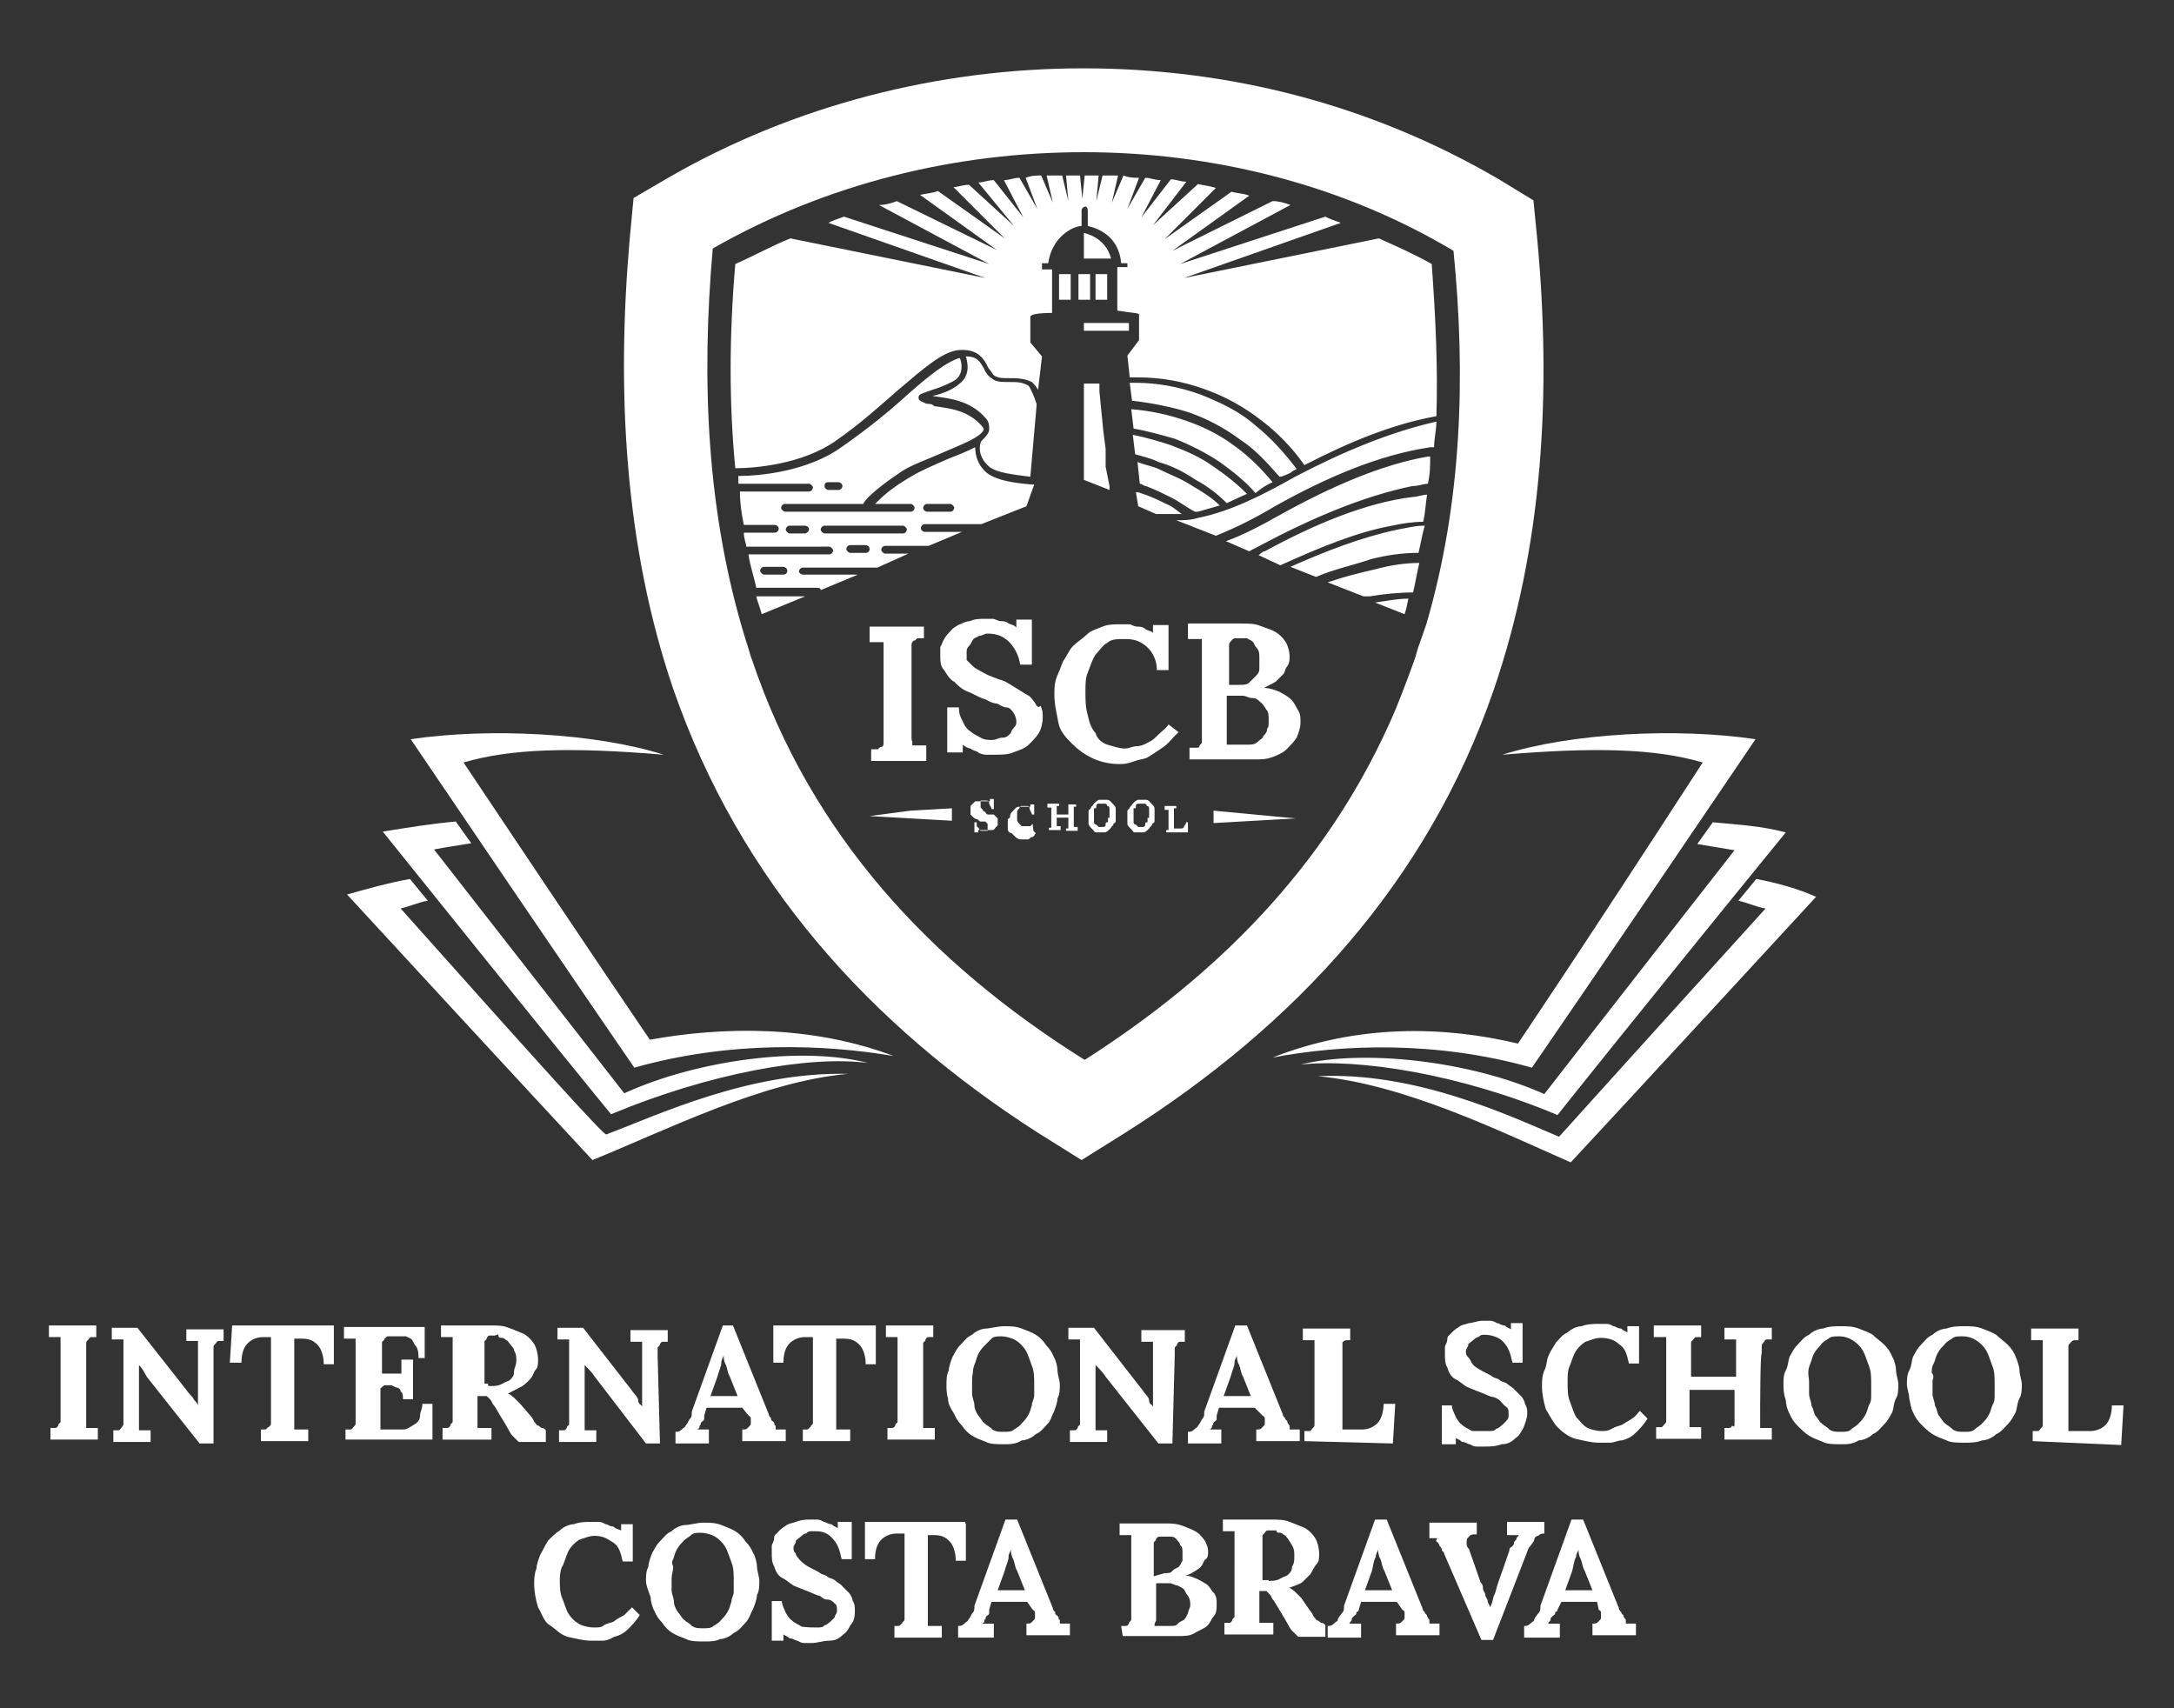
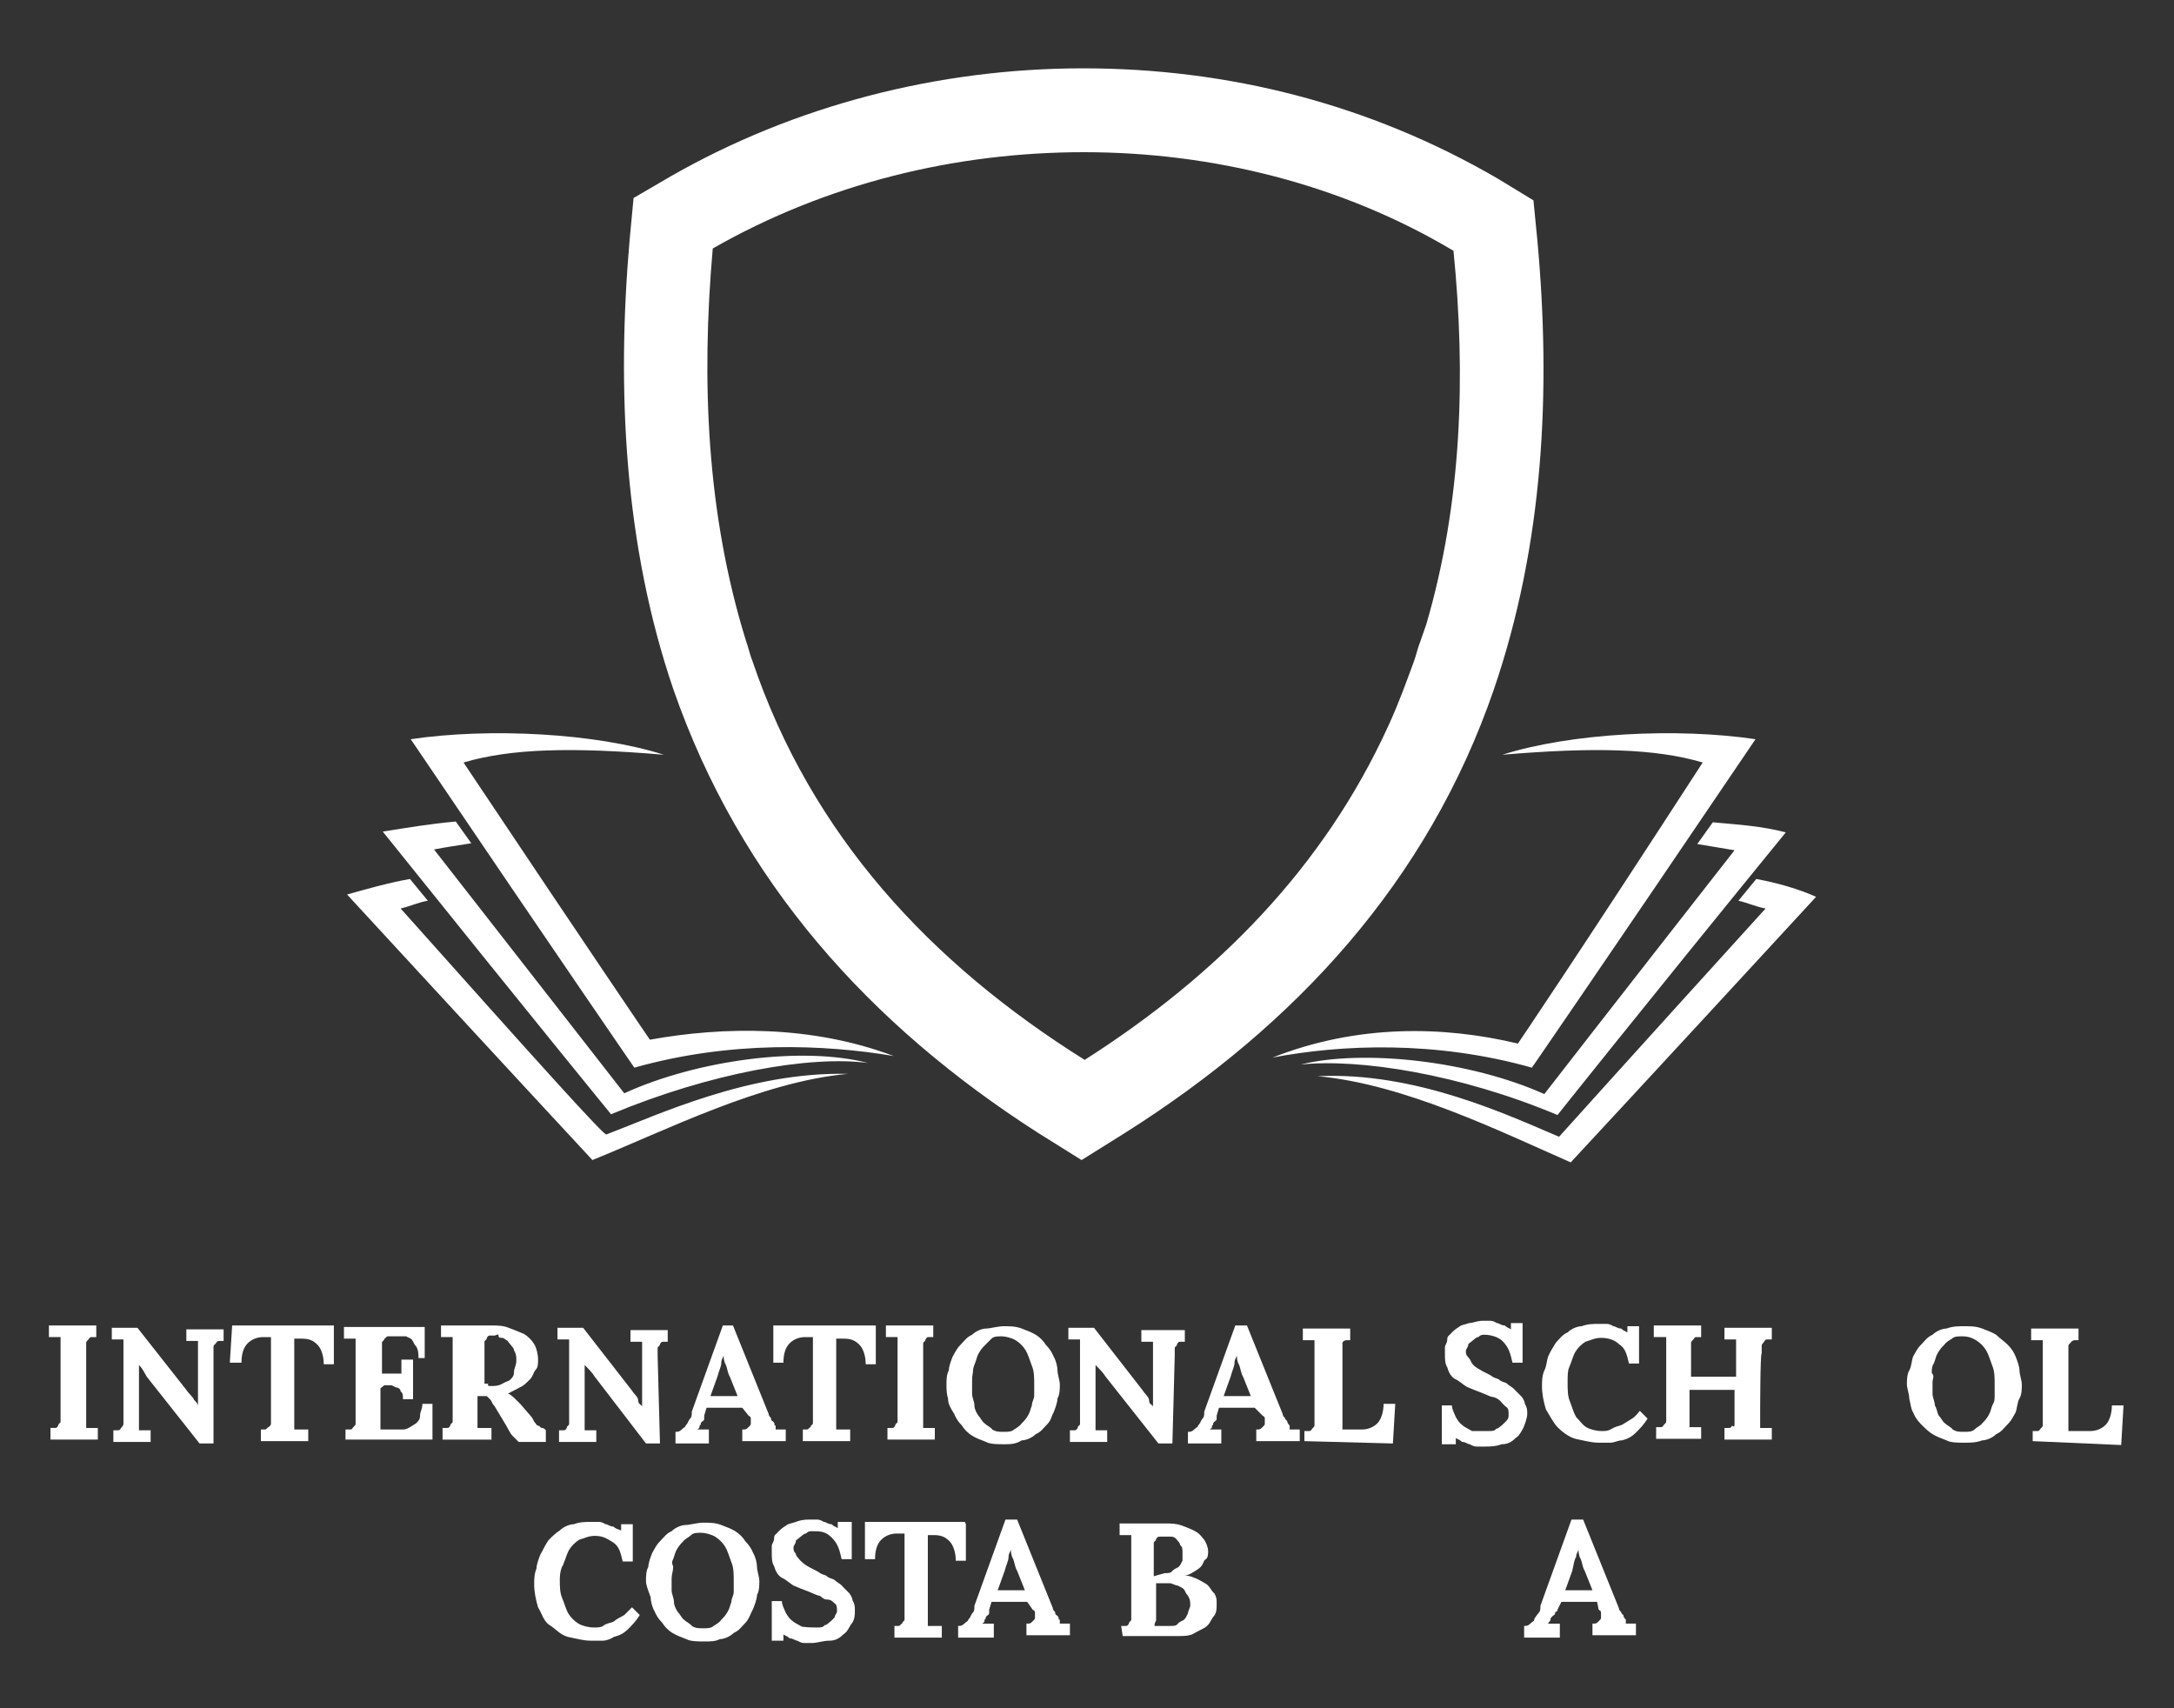
<svg xmlns="http://www.w3.org/2000/svg" id="Capa_1" x="0px" y="0px" viewBox="0 0 280 220" style="enable-background:new 0 0 280 220;" xml:space="preserve">
  <rect x="0" y="0" width="280" height="220" fill="#333333" stroke="none" />
  <style type="text/css">	.st0{fill:#FFFFFF;}</style>
  <g>
    <path class="st0" d="M115.1,136c-8.9-1.5-21-2-33.4,1.5c0,0-8.9-12.9-28.8-42.3c10.1-1.5,23.8-0.8,32.6,2c-11.9-1-19.7-0.8-25.8,1  c16.7,25,24,35.7,24,35.7C93.1,132.2,104.5,132,115.1,136 M80.4,140.8c0,0-8.1-10.4-24.5-31.4c1.5-0.3,3-0.5,4.8-0.8l-2-2.8  c-3.3,0.3-6.3,0.8-9.4,1.3c19.5,24.3,29.4,36.4,29.4,36.4c12.7-5.3,25.6-7.6,33.1-6.6C103.4,134.7,89.8,136.5,80.4,140.8 M51.6,117  c1.3-0.3,2.3-0.8,3.5-1l-2.3-2.8c-2.8,0.5-5.6,1.3-8.1,2c21,22.8,31.6,34.2,31.6,34.2c9.4-3.8,21.8-10.1,32.9-11.1  c-12.7-0.3-24.5,5.3-31.1,7.8C77.9,146.4,69,136.5,51.6,117 M226.2,113.2l-2.3,2.8c1.3,0.3,2.3,0.8,3.5,1  c-17.7,19.5-26.6,29.4-26.6,29.4c-6.6-2.8-18.5-8.4-31.1-7.8c11.1,1,23.5,7.1,32.6,11.1c0,0,10.6-11.4,31.6-34.2  C231.7,114.5,228.9,113.7,226.2,113.2 M197.3,137.5c0,0,8.9-12.9,28.8-42.3c-10.1-1.5-23.8-0.8-32.6,2c11.9-1,19.7-0.8,25.8,1  c-16.4,25.3-23.8,36.2-23.8,36.2c-9.6-2.3-20.7-2.5-31.6,1.8C172.8,134.5,184.9,134,197.3,137.5 M144.9,145.9l-5.6,3.5l-5.6-3.5  C112,132,95.3,113.5,86.7,88.7c-6.3-18.5-7.3-38.5-5.6-57.9l0.5-5.3l4.8-2.8c15.9-9.1,34.4-13.9,53.1-13.9  c18.7,0,36.9,4.6,53.4,14.2l4.6,2.8l0.5,5.1c1.8,19.5,0.8,39.2-5.6,57.9C183.9,113.5,166.9,132,144.9,145.9 M178.8,93.5  c1.3-2.8,2.3-5.6,3.3-8.3c0.3-0.8,0.5-1.8,0.8-2.5c0.3-0.8,0.5-1.5,0.8-2.3l0,0c4.6-15.7,5.1-32.1,3.5-48.1  c-14.4-8.6-31.1-12.7-47.6-12.7s-33.1,4-47.8,12.4c-1.5,17-0.8,34.2,4.3,50.6c0.3,0.8,0.5,1.8,0.8,2.5l0,0  c7.6,22.5,23,39,42.8,51.4l0,0l0,0C156.8,125.6,170.5,111.7,178.8,93.5 M200.6,143.6c0,0,9.6-12.1,29.4-36.4c-3-0.8-6.1-1-9.4-1.3  l-2,2.8c1.8,0.3,3,0.5,4.8,0.8c-16.2,20.7-24.5,31.4-24.5,31.4c-9.6-4.3-23.3-5.8-31.4-3.8C175,136.3,188,138.3,200.6,143.6" />
    <path class="st0" d="M11.1,182.1c0,0.3,0,0.5,0,0.5s0,0.3,0,0.5c0,0.3,0,0.3,0,0.5s0,0.3,0,0.3h1.5v1.5H6.5v-1.5c0.3,0,0.5,0,0.5,0  c0.3,0,0.3,0,0.5-0.3c0-0.3,0.3-0.3,0.3-0.5c0-0.3,0-0.5,0-1V174c0-0.3,0-0.5,0-0.5s0-0.3,0-0.5s0-0.3,0-0.5c0-0.3,0-0.3,0-0.3H6.3  v-1.5h6.1v1.5c-0.3,0-0.5,0-0.5,0c-0.3,0-0.3,0-0.5,0.3c-0.3,0.3-0.3,0.3-0.3,0.5s0,0.5,0,1L11.1,182.1L11.1,182.1z" />
    <path class="st0" d="M27.5,185.9h-1.8l-6.8-8.6c-0.3-0.5-0.5-1-1-1.5l0,0v6.6c0,0.3,0,0.5,0,0.5s0,0.3,0,0.5c0,0.3,0,0.3,0,0.5  c0,0.3,0,0.3,0,0.3h1.5v1.5h-4.8v-1.5c0.3,0,0.5,0,0.5,0c0.3,0,0.3,0,0.5-0.3c0,0,0.3-0.3,0.3-0.5c0-0.3,0-0.5,0-1v-8.1  c0-0.3,0-0.5,0-0.5s0-0.3,0-0.5c0-0.3,0-0.3,0-0.5c0-0.3,0-0.3,0-0.3h-1.5v-1.5h3.3L24,179c0.3,0.5,0.8,0.8,1,1.3  c0.3,0.3,0.5,0.5,0.5,0.8l0,0v-6.6c0-0.3,0-0.5,0-0.5s0-0.3,0-0.5c0-0.3,0-0.3,0-0.5c0-0.3,0-0.3,0-0.3H24v-1.5h4.8v1.5  c-0.3,0-0.5,0-0.5,0c-0.3,0-0.3,0-0.5,0.3c-0.3,0.3-0.3,0.3-0.3,0.5c0,0.3,0,0.5,0,1C27.5,174.2,27.5,185.9,27.5,185.9z" />
    <path class="st0" d="M43,170.9v4.8h-1.3c0-1-0.3-2-0.8-2.5c-0.5-0.5-1-0.8-2-0.8h-1v9.9c0,0.3,0,0.5,0,0.5s0,0.3,0,0.5  c0,0.3,0,0.3,0,0.5c0,0.3,0,0.3,0,0.3h1.8v1.5h-6.1v-1.5c0.3,0,0.5,0,0.5,0c0.3,0,0.3-0.3,0.5-0.3c0.3-0.3,0.3-0.3,0.3-0.5  c0-0.3,0-0.5,0-1v-10.1h-1c-0.8,0-1.5,0.3-2,0.8s-0.8,1.3-0.8,2.5h-1.5l0.3-4.8H43V170.9z" />
    <path class="st0" d="M49,178.8v3.5c0,0.3,0,0.5,0,0.5s0,0.3,0,0.5c0,0.3,0,0.3,0,0.5c0,0.3,0,0.3,0,0.3h2.8c0.3,0,0.5,0,1-0.3  c0.5-0.3,0.5-0.3,0.8-0.5c0.3-0.3,0.5-0.5,0.5-1s0.3-0.8,0.3-1.5h1.3v4.6H44.5v-1.3c0.3,0,0.5,0,0.5,0c0.3,0,0.3,0,0.5-0.3  c0.3-0.3,0.3-0.3,0.3-0.5s0-0.5,0-1v-8.1c0-0.3,0-0.5,0-0.5s0-0.3,0-0.5c0-0.3,0-0.3,0-0.5s0-0.3,0-0.3h-1.5v-1.5h10.4v4h-0.8  c0-0.5,0-1-0.3-1.5c-0.3-0.3-0.3-0.5-0.5-0.8s-0.5-0.3-0.8-0.5c-0.3,0-0.5,0-1,0h-0.8c-0.3,0-0.5,0-0.5,0c-0.3,0-0.3,0.3-0.5,0.3  c0,0.3-0.3,0.3-0.3,0.5c0,0.3,0,0.5,0,1v3h2.5v-1.8h1.5v5.1h-1.3c0-0.5,0-0.8-0.3-1c0-0.3-0.3-0.5-0.5-0.5s-0.5-0.3-0.8-0.3  s-0.5,0-0.8,0L49,178.8z" />
    <path class="st0" d="M68.3,182.3c0.3,0.3,0.5,0.8,0.5,0.8c0.3,0.3,0.3,0.5,0.5,0.5s0.3,0.3,0.5,0.3c0.3,0,0.5,0.3,0.5,0.3v1.5h-3.5  c-0.3-0.3-0.5-0.5-0.8-0.8c-0.3-0.3-0.5-0.8-0.8-1.3l-1.5-2.5c-0.3-0.3-0.3-0.5-0.5-0.8c-0.3-0.3-0.3-0.3-0.5-0.5h-0.3h-0.3h-0.3  h-0.3v2.3c0,0.5,0,0.8,0,1c0,0.3,0,0.5,0,0.8h1.8v1.5h-6.3v-1.5c0.3,0,0.5,0,0.5,0c0.3,0,0.3,0,0.5-0.3c0-0.3,0.3-0.3,0.3-0.5  c0-0.3,0-0.5,0-1V174c0-0.3,0-0.5,0-0.5s0-0.3,0-0.5c0-0.3,0-0.3,0-0.5c0-0.3,0-0.3,0-0.3h-1.5v-1.5H63c1,0,1.8,0,2.5,0.3  c0.8,0.3,1.3,0.5,2,0.8c0.5,0.3,1,0.8,1.3,1.3c0.3,0.5,0.5,1.3,0.5,2c0,0.5,0,1-0.3,1.3c-0.3,0.3-0.3,0.8-0.8,1.3  c-0.5,0.5-0.8,0.8-1.3,1c-0.5,0.3-1,0.5-1.5,0.8l0,0c0.3,0,0.5,0.3,0.8,0.5c0.3,0.3,0.5,0.5,0.8,0.8L68.3,182.3z M63.2,178.5  c0.5,0,1,0,1.5-0.3c0.5-0.3,0.8-0.3,1-0.5c0.3-0.3,0.5-0.5,0.5-1c0-0.5,0.3-0.8,0.3-1.5c0-0.5,0-0.8-0.3-1.3c0-0.3-0.3-0.5-0.5-0.8  c-0.3-0.3-0.3-0.5-0.5-0.5c-0.3-0.3-0.5-0.3-0.5-0.3c-0.3,0-0.5,0-0.5-0.3s-0.3,0-0.5,0s-0.5,0-0.5,0c-0.3,0-0.3,0-0.5,0.3  c0,0.3-0.3,0.3-0.3,0.5s0,0.5,0,0.8v4.6c0.3,0,0.3,0,0.5,0C62.7,178.5,63,178.5,63.2,178.5" />
    <path class="st0" d="M85,185.9h-1.8l-6.6-8.6c-0.3-0.5-0.8-1-1.3-1.5l0,0v6.6c0,0.3,0,0.5,0,0.5s0,0.3,0,0.5c0,0.3,0,0.3,0,0.5  c0,0.3,0,0.3,0,0.3h1.5v1.5h-4.8v-1.5c0.3,0,0.5,0,0.5,0c0.3,0,0.3,0,0.5-0.3c0-0.3,0.3-0.3,0.3-0.5c0-0.3,0-0.5,0-1v-8.1  c0-0.3,0-0.5,0-0.5s0-0.3,0-0.5c0-0.3,0-0.3,0-0.5c0-0.3,0-0.3,0-0.3h-1.5v-1.5h3.3l6.3,8.1c0.3,0.5,0.8,0.8,0.8,1.3  c0,0.5,0.5,0.5,0.5,0.8l0,0v-6.6c0-0.3,0-0.5,0-0.5s0-0.3,0-0.5c0-0.3,0-0.3,0-0.5c0-0.3,0-0.3,0-0.3h-1.5v-1.5H86v1.5  c-0.3,0-0.5,0-0.5,0c-0.3,0-0.3,0-0.5,0.3c0,0.3-0.3,0.3-0.3,0.5c0,0.3,0,0.5,0,1L85,185.9L85,185.9z" />
    <path class="st0" d="M95.6,181.3H91l-0.3,1v0.3c0,0.3,0,0.3-0.3,0.5c-0.3,0.3,0,0.3-0.3,0.5c0,0.3,0,0.3-0.3,0.5h1.5v1.8H87v-1.5  c0.3,0,0.5,0,0.8-0.3c0.3-0.3,0.5-0.3,0.5-0.5c0.3-0.3,0.3-0.5,0.5-0.8c0.3-0.3,0.3-0.5,0.3-1l4-11.1h1.3l4.6,11.4  c0,0,0,0.3,0.3,0.5c0,0.3,0,0.3,0.3,0.5c0.3,0.3,0,0.5,0.3,0.5c0,0.3,0,0.5,0,0.5h1.3v1.5h-5.6v-1.5c0.5,0,0.5,0,0.8-0.3  s0.3-0.3,0.3-0.5c0-0.3,0-0.3,0-0.5c0-0.3,0-0.3-0.3-0.5L95.6,181.3z M91.5,179.8h3.5l-1-2.5c-0.3-0.5-0.3-1-0.5-1.5  c-0.3-0.5-0.3-1-0.3-1.3l0,0c0,0.3-0.3,0.5-0.3,1c0,0.5-0.3,1-0.5,1.8L91.5,179.8z" />
    <path class="st0" d="M112.8,170.9v4.8h-1.3c0-1-0.3-2-0.8-2.5c-0.5-0.5-1-0.8-2-0.8h-1v9.9c0,0.3,0,0.5,0,0.5s0,0.3,0,0.5  c0,0.3,0,0.3,0,0.5c0,0.3,0,0.3,0,0.3h1.8v1.5h-6.1v-1.5c0.3,0,0.5,0,0.5,0c0.3,0,0.3-0.3,0.5-0.3c0-0.3,0.3-0.3,0.3-0.5  c0-0.3,0-0.5,0-1v-10.1h-1c-0.8,0-1.5,0.3-2,0.8c-0.5,0.5-0.8,1.3-0.8,2.5h-1.3v-4.8h13.2V170.9z" />
    <path class="st0" d="M118.9,182.1c0,0.3,0,0.5,0,0.5s0,0.3,0,0.5c0,0.3,0,0.3,0,0.5s0,0.3,0,0.3h1.5v1.5h-6.1v-1.5  c0.3,0,0.5,0,0.5,0c0.3,0,0.3,0,0.5-0.3c0-0.3,0.3-0.3,0.3-0.5c0-0.3,0-0.5,0-1V174c0-0.3,0-0.5,0-0.5s0-0.3,0-0.5s0-0.3,0-0.5  c0-0.3,0-0.3,0-0.3h-1.5v-1.5h6.1v1.5c-0.3,0-0.5,0-0.5,0c-0.3,0-0.3,0-0.5,0.3c0,0.3-0.3,0.3-0.3,0.5s0,0.5,0,1V182.1L118.9,182.1  z" />
    <path class="st0" d="M121.9,178.3c0-0.5,0-1.3,0.3-1.8c0-0.5,0.3-1.3,0.5-1.8c0.3-0.5,0.5-1,1-1.5c0.5-0.5,0.8-1,1.5-1.3  c0.5-0.5,1.3-0.8,1.8-0.8c0.5,0,1.5-0.3,2.3-0.3s1.5,0,2.3,0.3c0.8,0.3,1.3,0.5,1.8,0.8c0.5,0.3,1,0.8,1.3,1.3c0.5,0.5,0.8,1,1,1.5  c0.3,0.5,0.5,1.3,0.5,1.8c0,0.5,0.3,1.3,0.3,1.8c0,0.5,0,1.3-0.3,1.8c0,0.5-0.3,1.3-0.5,1.8c-0.3,0.5-0.3,1-0.8,1.5s-0.8,1-1.5,1.3  c-0.5,0.5-1.3,0.8-1.8,0.8c-0.8,0.5-1.5,0.5-2.3,0.5c-0.8,0-1.8,0-2.3-0.3c-0.8-0.3-1.3-0.5-1.8-0.8c-0.5-0.3-1-0.8-1.3-1.3  c-0.5-0.5-0.8-1-1-1.5c-0.5-0.8-0.8-1.3-0.8-2C121.9,179.5,121.9,178.8,121.9,178.3 M125.2,178c0,0.5,0,1,0,1.5s0.3,1,0.3,1.5  c0,0.5,0.3,1,0.5,1.3c0.3,0.3,0.5,0.8,0.8,1c0.3,0.3,0.8,0.5,1,0.8c0.5,0.3,0.8,0.3,1.5,0.3c0.5,0,1,0,1.3-0.3  c0.5-0.3,0.8-0.5,1-0.8c0.3-0.3,0.5-0.5,0.8-1s0.3-0.8,0.5-1.3c0-0.5,0.3-0.8,0.3-1.3c0-0.5,0-0.8,0-1.3c0-1,0-1.8-0.3-2.5  c-0.3-0.8-0.5-1.5-0.8-2c-0.3-0.5-0.8-1-1.3-1.3c-0.5-0.3-1.3-0.5-1.8-0.5c-0.5,0-1,0-1.3,0.3c-0.3,0.3-0.5,0.5-0.8,0.8  c-0.3,0.3-0.5,0.5-0.8,1c-0.3,0.5-0.3,0.8-0.5,1.3s-0.3,0.8-0.3,1.3C125.2,177.3,125.2,177.5,125.2,178" />
    <path class="st0" d="M151,185.9h-1.8l-6.8-8.6c-0.3-0.5-0.8-1-1.3-1.5l0,0v6.6c0,0.3,0,0.5,0,0.5s0,0.3,0,0.5c0,0.3,0,0.3,0,0.5  c0,0.3,0,0.3,0,0.3h1.5v1.5h-4.8v-1.5c0.3,0,0.5,0,0.5,0c0.3,0,0.3,0,0.5-0.3c0-0.3,0.3-0.3,0.3-0.5c0-0.3,0-0.5,0-1v-8.1  c0-0.3,0-0.5,0-0.5s0-0.3,0-0.5c0-0.3,0-0.3,0-0.5c0-0.3,0-0.3,0-0.3h-1.5v-1.5h3.3l6.3,8.1c0.3,0.5,0.8,0.8,0.8,1.3  c0,0.5,0.5,0.5,0.5,0.8l0,0v-6.6c0-0.3,0-0.5,0-0.5s0-0.3,0-0.5c0-0.3,0-0.3,0-0.5c0-0.3,0-0.3,0-0.3H147v-1.5h5.6v1.5  c-0.3,0-0.5,0-0.5,0c-0.3,0-0.3,0-0.5,0.3c0,0.3-0.3,0.3-0.3,0.5c0,0.3,0,0.5,0,1L151,185.9L151,185.9z" />
    <path class="st0" d="M161.6,181.3h-4.6l-0.3,1v0.3c0,0.3,0,0.3-0.3,0.5c-0.3,0.3,0,0.3-0.3,0.5c0,0.3,0,0.3-0.3,0.5h1.5v1.8H153  v-1.5c0.3,0,0.5,0,0.8-0.3c0.3-0.3,0.5-0.3,0.5-0.5c0.3-0.3,0.3-0.5,0.5-0.8c0.3-0.3,0.3-0.5,0.3-1l4-11.1h1.5l4.6,11.4  c0,0,0,0.3,0.3,0.5c0,0.3,0.3,0.3,0.3,0.5s0.3,0.5,0.3,0.5c0,0.3,0,0.5,0,0.5h1.3v1.5h-5.6v-1.5c0.5,0,0.5,0,0.8-0.3  c0.3-0.3,0.3-0.3,0.3-0.5c0-0.3,0-0.3,0-0.5c0-0.3,0-0.3-0.3-0.5L161.6,181.3z M157.6,179.8h3.5l-1-2.5c-0.3-0.5-0.3-1-0.5-1.5  c-0.3-0.5-0.3-1-0.3-1.3l0,0c0,0.3-0.3,0.5-0.3,1c0,0.5-0.3,1-0.5,1.8L157.6,179.8z" />
    <path class="st0" d="M168,185.6v-1.3c0.3,0,0.5,0,0.5,0c0.3,0,0.3,0,0.5-0.3c0.3-0.3,0.3-0.3,0.3-0.5c0-0.3,0-0.5,0-1v-8.1  c0-0.3,0-0.5,0-0.5s0-0.3,0-0.5c0-0.3,0-0.3,0-0.5c0-0.3,0-0.3,0-0.3h-1.5v-1.5h6.1v1.5c-0.3,0-0.5,0-0.5,0s-0.3,0-0.5,0.3  c0-0.3,0,0,0,0.3c0,0.3,0,0.5,0,1v8.1c0,0.3,0,0.5,0,0.5s0,0.3,0,0.5c0,0.3,0,0.3,0,0.5c0,0.3,0,0.3,0,0.3h2.5c0.8,0,1.5-0.3,2-0.8  c0.5-0.5,0.8-1.5,0.8-2.5h1.5l-0.3,5.1L168,185.6L168,185.6z" />
    <path class="st0" d="M191.7,184.3c0.5,0,0.8,0,1-0.3c0.3,0,0.5-0.3,0.8-0.5c0.3-0.3,0.5-0.5,0.5-0.5c0.3-0.3,0.3-0.5,0.3-0.8  c0-0.5,0-0.8-0.3-1s-0.5-0.5-0.8-0.8c-0.3-0.3-0.8-0.5-1-0.5s-0.8-0.3-1.3-0.5c-0.8-0.3-1.3-0.5-2-0.8c-0.5-0.3-1-0.8-1.5-1  c-0.5-0.3-0.8-0.8-1-1.5c-0.3-0.5-0.3-1-0.3-1.8c0-0.3,0-0.5,0-0.8c0-0.3,0.3-0.5,0.3-1s0.3-0.5,0.5-0.8c0.3-0.3,0.5-0.5,1-0.8  c0.3-0.3,0.8-0.3,1.3-0.5c0.5,0,1-0.3,1.8-0.3c0.3,0,0.5,0,0.8,0c0.3,0,0.5,0,1,0.3c0.3,0,0.5,0.3,1,0.3c0.3,0.3,0.5,0.3,0.8,0.5  l0,0v-0.8h1.5v5.1h-1.3c-0.3-1.3-0.5-2-1.3-2.8c-0.5-0.5-1.5-0.8-2.3-0.8c-0.3,0-0.5,0-0.8,0.3c-0.3,0-0.5,0.3-0.8,0.5  c-0.3,0.3-0.5,0.3-0.5,0.5c0,0.3-0.3,0.5-0.3,0.8c0,0.3,0,0.5,0.3,0.8c0.3,0.3,0.3,0.5,0.5,0.8s0.5,0.5,1,0.8  c0.5,0.3,1,0.5,1.5,0.8c0.3,0.3,0.8,0.3,1,0.5c0.3,0.3,0.8,0.3,1,0.5c0.3,0.3,0.8,0.5,1,0.8c0.3,0.3,0.5,0.5,0.8,0.8  c0.3,0.3,0.5,0.8,0.5,1c0.3,0.5,0.3,0.8,0.3,1.3c0,0.5-0.3,1.3-0.5,1.8c-0.3,0.5-0.5,1-1,1.3c-0.5,0.5-1,0.8-1.8,0.8  c-0.8,0.3-1.5,0.3-2.3,0.3c-0.3,0-0.5,0-0.8,0c-0.3,0-0.5,0-1-0.3c-0.3,0-0.5-0.3-1-0.3c-0.3-0.3-0.5-0.3-0.8-0.5l0,0v0.8h-1.8V181  h1.3c0,0.5,0.3,1,0.5,1.5c0.3,0.5,0.5,0.8,0.8,1c0.3,0.3,0.8,0.5,1.3,0.8C190.7,184.3,191.2,184.3,191.7,184.3" />
    <path class="st0" d="M201.9,178c0,1,0,1.8,0.3,2.5c0.3,0.8,0.5,1.5,0.8,2c0.5,0.5,0.8,1,1.3,1.3c0.5,0.3,1.3,0.5,2,0.5  c0.5,0,0.8,0,1.3-0.3c0.5-0.3,0.8-0.3,1.3-0.5c0.5-0.3,0.8-0.5,1.3-0.8c0.5-0.3,0.8-0.8,1-1l1,1c-0.5,0.8-1,1.3-1.5,1.8  s-1,0.8-1.8,1c-0.5,0-1,0.3-1.5,0.3s-1,0-1.5,0c-1,0-2-0.3-3-0.5c-1-0.3-1.8-1-2.3-1.5s-1-1.5-1.5-2.3c-0.3-1-0.5-2-0.5-3  c0-0.5,0-1.3,0.3-2c0.3-0.5,0.3-1.3,0.5-1.8s0.5-1,1-1.8c0.5-0.5,0.8-1,1.5-1.3c0.5-0.5,1.3-0.8,1.8-0.8c0.8-0.3,1.5-0.3,2.3-0.3  c0.3,0,0.5,0,0.8,0s0.5,0,1,0.3c0.3,0,0.5,0.3,1,0.3c0.3,0.3,0.5,0.3,0.8,0.5l0,0v-0.8h1.5v4.8h-1.3c-0.3-1.3-0.5-2-1.3-2.5  c-0.5-0.5-1.3-0.8-2.3-0.8c-0.8,0-1.3,0.3-2,0.5c-0.5,0.3-1,0.8-1.3,1.3c-0.3,0.5-0.5,1.3-0.8,2C201.9,176.5,201.9,177.3,201.9,178  " />
    <path class="st0" d="M226.7,182.1c0,0.3,0,0.5,0,0.5s0,0.3,0,0.5c0,0.3,0,0.3,0,0.5s0,0.3,0,0.3h1.5v1.5h-6.1v-1.5  c0.3,0,0.5,0,0.5,0c0.3,0,0.3,0,0.5-0.3c0.3,0.3,0.3,0,0.3-0.3s0-0.5,0-1V179h-5.8v3c0,0.3,0,0.5,0,0.5s0,0.3,0,0.5  c0,0.3,0,0.3,0,0.5s0,0.3,0,0.3h1.5v1.5h-5.8v-1.5c0.3,0,0.5,0,0.5,0c0.3,0,0.3,0,0.5-0.3c0.3-0.3,0.3-0.3,0.3-0.5c0-0.3,0-0.5,0-1  V174c0-0.3,0-0.5,0-0.5s0-0.3,0-0.5c0-0.3,0-0.3,0-0.5s0-0.3,0-0.3H213v-1.5h6.1v1.5c-0.3,0-0.5,0-0.5,0c-0.3,0-0.3,0-0.5,0.3  c-0.3,0.3-0.3,0.3-0.3,0.5c0,0.3,0,0.5,0,1v3.3h5.8v-3c0-0.3,0-0.5,0-0.5s0-0.3,0-0.5c0-0.3,0-0.3,0-0.5s0-0.3,0-0.3h-1.5v-1.5h6.1  v1.5c-0.3,0-0.5,0-0.5,0c-0.3,0-0.3,0-0.5,0.3s-0.3,0.3-0.3,0.5c0,0.3,0,0.5,0,1C226.7,174.2,226.7,182.1,226.7,182.1z" />
-     <path class="st0" d="M229.7,178.3c0-0.5,0-1.3,0.3-1.8c0.3-0.5,0.3-1.3,0.5-1.8c0.3-0.5,0.5-1,1-1.5c0.5-0.5,0.8-1,1.5-1.3  c0.5-0.5,1.3-0.8,1.8-0.8c0.8-0.3,1.5-0.3,2.3-0.3c0.8,0,1.5,0,2.3,0.3c0.8,0.3,1.3,0.5,1.8,0.8c0.5,0.5,1,0.8,1.5,1.3  c0.5,0.5,0.8,1,1,1.5c0.3,0.5,0.5,1.3,0.5,1.8c0,0.5,0.3,1.3,0.3,1.8c0,0.5,0,1.3-0.3,1.8c-0.3,0.5-0.3,1.3-0.5,1.8  c-0.3,0.5-0.5,1-1,1.5c-0.5,0.5-0.8,1-1.5,1.3c-0.5,0.5-1.3,0.8-1.8,0.8c-0.8,0.5-1.5,0.5-2.3,0.5c-0.8,0-1.8,0-2.3-0.3  c-0.8-0.3-1.3-0.5-1.8-0.8c-0.5-0.3-1-0.8-1.5-1.3c-0.5-0.5-0.8-1-1-1.5c-0.3-0.5-0.5-1.3-0.5-1.8  C229.7,179.5,229.7,178.8,229.7,178.3 M233,178c0,0.5,0,1,0,1.5s0.3,1,0.3,1.5c0.3,0.5,0.3,1,0.5,1.3c0.3,0.3,0.5,0.8,0.8,1  c0.3,0.3,0.8,0.5,1,0.8c0.5,0.3,0.8,0.3,1.5,0.3c0.5,0,1,0,1.3-0.3c0.3-0.3,0.8-0.5,1-0.8c0.3-0.3,0.5-0.5,0.8-1  c0.3-0.5,0.3-0.8,0.5-1.3c0.3-0.5,0.3-0.8,0.3-1.3c0-0.5,0-0.8,0-1.3c0-1,0-1.8-0.3-2.5c-0.3-0.8-0.5-1.5-0.8-2  c-0.3-0.5-0.8-1-1.3-1.3c-0.5-0.3-1-0.5-1.8-0.5c-0.5,0-1,0-1.3,0.3c-0.5,0.3-0.8,0.5-1,0.8s-0.5,0.5-0.8,1  c-0.3,0.5-0.3,0.8-0.5,1.3s-0.3,0.8-0.3,1.3S233,177.5,233,178" />
    <path class="st0" d="M245.6,178.3c0-0.5,0-1.3,0.3-1.8c0.3-0.5,0.3-1.3,0.5-1.8c0.3-0.5,0.5-1,1-1.5c0.5-0.5,0.8-1,1.5-1.3  c0.5-0.5,1.3-0.8,1.8-0.8c0.8-0.3,1.5-0.3,2.3-0.3c0.8,0,1.5,0,2.3,0.3c0.8,0.3,1.3,0.5,1.8,0.8c0.5,0.5,1,0.8,1.5,1.3  c0.5,0.5,0.8,1,1,1.5s0.5,1.3,0.5,1.8c0,0.5,0.3,1.3,0.3,1.8c0,0.5,0,1.3-0.3,1.8s-0.3,1.3-0.5,1.8c-0.3,0.5-0.5,1-1,1.5  c-0.5,0.5-0.8,1-1.5,1.3c-0.5,0.5-1.3,0.8-1.8,0.8c-0.8,0.3-1.5,0.3-2.3,0.3c-0.8,0-1.8,0-2.3-0.3c-0.8-0.3-1.3-0.5-1.8-0.8  c-0.5-0.3-1-0.8-1.5-1.3c-0.5-0.5-0.8-1-1-1.5c-0.3-0.5-0.3-1-0.5-1.8C245.9,179.5,245.6,178.8,245.6,178.3 M248.9,178  c0,0.5,0,1,0,1.5s0.3,1,0.3,1.5c0.3,0.5,0.3,1,0.5,1.3c0.3,0.3,0.5,0.8,0.8,1c0.3,0.3,0.8,0.5,1,0.8c0.5,0.3,0.8,0.3,1.5,0.3  c0.5,0,1,0,1.3-0.3c0.3-0.3,0.8-0.5,1-0.8c0.3-0.3,0.5-0.5,0.8-1c0.3-0.5,0.3-0.8,0.5-1.3c0.3-0.5,0.3-0.8,0.3-1.3  c0-0.5,0-0.8,0-1.3c0-1,0-1.8-0.3-2.5c-0.3-0.8-0.5-1.5-0.8-2c-0.3-0.5-0.8-1-1.3-1.3c-0.5-0.3-1-0.5-1.8-0.5c-0.5,0-1,0-1.3,0.3  c-0.5,0.3-0.8,0.5-1,0.8c-0.3,0.3-0.5,0.5-0.8,1c-0.3,0.5-0.3,0.8-0.5,1.3c-0.3,0.5-0.3,0.8-0.3,1.3  C249.2,177.3,248.9,177.5,248.9,178" />
    <path class="st0" d="M261.8,185.6v-1.3c0.3,0,0.5,0,0.5,0c0.3,0,0.3,0,0.5-0.3c0.3-0.3,0.3-0.3,0.3-0.5c0-0.3,0-0.5,0-1v-8.1  c0-0.3,0-0.5,0-0.5s0-0.3,0-0.5c0-0.3,0-0.3,0-0.5c0-0.3,0-0.3,0-0.3h-1.5v-1.5h6.1v1.5c-0.3,0-0.5,0-0.5,0s-0.3,0-0.5,0.3  c-0.3,0.3-0.3,0.3-0.3,0.5c0,0.3,0,0.5,0,1v8.1c0,0.3,0,0.5,0,0.5s0,0.3,0,0.5c0,0.3,0,0.3,0,0.5c0,0.3,0,0.3,0,0.3h2.8  c0.8,0,1.5-0.3,2-0.8c0.5-0.5,0.8-1.5,0.8-2.5h1.5l-0.3,5.1L261.8,185.6L261.8,185.6z" />
    <path class="st0" d="M72.1,203.3c0,1,0,1.8,0.3,2.5s0.5,1.5,0.8,2c0.3,0.5,0.8,1,1.3,1.3c0.5,0.3,1.3,0.5,2,0.5c0.5,0,1,0,1.3-0.3  c0.5-0.3,1-0.3,1.3-0.5c0.3-0.3,0.8-0.5,1.3-0.8c0.3-0.3,0.8-0.8,1-1l1,1c-0.5,0.8-1,1.3-1.5,1.8c-0.5,0.5-1,0.8-1.8,1  c-0.5,0.3-1,0.5-1.5,0.5s-1,0-1.5,0c-1,0-2-0.3-3-0.5c-1-0.3-1.5-1-2.3-1.5c-0.8-0.5-1-1.5-1.5-2.3c-0.3-1-0.5-2-0.5-3  c0-0.5,0-1.3,0.3-2c0-0.5,0.3-1.3,0.5-1.8c0.3-0.5,0.5-1,1-1.8c0.5-0.5,1-1,1.5-1.3c0.5-0.5,1.3-0.8,1.8-0.8  c0.8-0.3,1.5-0.3,2.3-0.3c0.3,0,0.5,0,0.8,0s0.5,0,1,0.3c0.3,0,0.5,0.3,1,0.3c0.3,0.3,0.5,0.3,1,0.5l0,0v-0.8h1.5v4.8h-1.3  c-0.3-1.3-0.5-2-1.3-2.5c-0.8-0.5-1.3-0.8-2.3-0.8c-0.8,0-1.3,0.3-2,0.5c-0.5,0.3-1,0.8-1.3,1.3c-0.3,0.5-0.5,1.3-0.8,2  C72.3,201.8,72.1,202.6,72.1,203.3" />
    <path class="st0" d="M83.2,203.6c0-0.5,0-1.3,0.3-1.8c0-0.5,0.3-1.3,0.5-1.8c0.3-0.5,0.5-1,1-1.5c0.5-0.5,0.8-1,1.5-1.3  c0.5-0.5,1.3-0.8,1.8-0.8s1.5-0.3,2.3-0.3c0.8,0,1.5,0,2.3,0.3c0.8,0.3,1.3,0.5,1.8,0.8c0.5,0.3,1,0.8,1.3,1.3c0.5,0.5,0.8,1,1,1.5  c0.3,0.5,0.5,1.3,0.5,1.8s0.3,1.3,0.3,1.8c0,0.5,0,1.3-0.3,1.8c0,0.5-0.3,1.3-0.5,1.8c-0.3,0.5-0.5,1.3-1,1.8  c-0.5,0.5-0.8,1-1.5,1.3c-0.5,0.5-1.3,0.8-1.8,0.8c-0.5,0.3-1.3,0.3-2,0.3s-1.8,0-2.3-0.3c-0.8-0.3-1.3-0.5-1.8-0.8  c-0.5-0.3-1-0.8-1.3-1.3c-0.5-0.5-0.8-1-1-1.5c-0.3-0.5-0.5-1.3-0.5-1.8C83.4,204.6,83.2,204.1,83.2,203.6 M86.5,203.3  c0,0.5,0,1,0,1.5c0,0.5,0.3,1,0.3,1.5c0,0.5,0.3,1,0.5,1.3c0.3,0.3,0.5,0.8,0.8,1c0.3,0.3,0.8,0.5,1,0.8c0.5,0.3,0.8,0.3,1.5,0.3  c0.5,0,1,0,1.3-0.3c0.5-0.3,0.8-0.5,1-0.8c0.3-0.3,0.5-0.5,0.8-1c0.3-0.5,0.3-0.8,0.5-1.3c0-0.5,0.3-0.8,0.3-1.3s0-0.8,0-1.3  c0-1,0-1.8-0.3-2.5c-0.3-0.8-0.5-1.5-0.8-2c-0.3-0.5-0.8-1-1.3-1.3c-0.5-0.3-1.3-0.5-1.8-0.5c-0.5,0-1,0-1.3,0.3  c-0.3,0.3-0.8,0.5-1,0.8c-0.3,0.3-0.5,0.5-0.8,1s-0.3,0.8-0.5,1.3c-0.3,0.5,0,0.8,0,1C86.7,202.3,86.5,202.8,86.5,203.3" />
    <path class="st0" d="M105.2,209.6c0.5,0,0.8,0,1-0.3c0.3,0,0.5-0.3,0.8-0.5c0.3-0.3,0.5-0.5,0.5-0.5c0-0.3,0.3-0.5,0.3-0.8  c0-0.5,0-0.8-0.3-1c-0.3-0.3-0.5-0.5-1-0.5c-0.5,0-0.8-0.5-1-0.5s-0.8-0.3-1.3-0.5c-0.8-0.3-1.3-0.5-2-0.8c-0.5-0.3-1-0.8-1.5-1  c-0.5-0.3-0.8-0.8-1-1.5c-0.3-0.5-0.3-1-0.3-1.8c0-0.3,0-0.5,0-0.8c0-0.3,0.3-0.5,0.3-1s0.3-0.5,0.5-0.8c0.3-0.3,0.5-0.5,1-0.8  c0.3-0.3,0.8-0.3,1.3-0.5s1-0.3,1.8-0.3c0.3,0,0.5,0,0.8,0s0.5,0,1,0.3c0.3,0,0.5,0.3,1,0.3c0.3,0.3,0.5,0.3,0.8,0.5l0,0v-0.8h1.8  v4.8h-1.3c-0.3-1.3-0.5-2-1.3-2.8c-0.8-0.8-1.5-0.8-2.5-0.8c-0.3,0-0.5,0-0.8,0.3c-0.3,0-0.5,0.3-0.8,0.5c-0.3,0.3-0.5,0.3-0.5,0.5  c0,0.3-0.3,0.5-0.3,0.8c0,0.3,0,0.5,0.3,0.8c0,0.3,0.3,0.5,0.5,0.8c0.3,0.3,0.5,0.5,1,0.8c0.5,0.3,1,0.5,1.5,0.8  c0.3,0.3,0.8,0.3,1,0.5c0.3,0.3,0.8,0.3,1,0.5c0.3,0.3,0.8,0.5,1,0.8c0.3,0.3,0.5,0.5,0.8,0.8c0.3,0.3,0.5,0.8,0.5,1  c0.3,0.5,0.3,0.8,0.3,1.3c0,0.5,0,1.3-0.5,1.8c-0.3,0.5-0.5,1-1,1.3c-0.5,0.5-1,0.8-1.8,0.8c-0.8,0-1.5,0.3-2.3,0.3  c-0.3,0-0.5,0-0.8,0s-0.5,0-1-0.3c-0.3,0-0.5-0.3-1-0.3c-0.3-0.3-0.5-0.3-0.8-0.5l0,0v0.8h-1.5v-5.1h1.3c0,0.5,0.3,1,0.5,1.5  c0.3,0.5,0.5,0.8,0.8,1c0.3,0.3,0.8,0.5,1.3,0.8C104.2,209.6,104.7,209.6,105.2,209.6" />
    <path class="st0" d="M124.4,196.2v4.8h-1.3c0-1-0.3-2-0.8-2.5c-0.5-0.5-1-0.8-2-0.8h-0.8v9.9c0,0.3,0,0.5,0,0.5s0,0.3,0,0.5  s0,0.3,0,0.5c0,0.3,0,0.3,0,0.3h1.8v1.5h-6.1v-1.5c0.3,0,0.5,0,0.5,0c0.3,0,0.3-0.3,0.5-0.3c0-0.3,0.3-0.3,0.3-0.5s0-0.5,0-1v-10.1  h-1c-0.8,0-1.5,0.3-2,0.8c-0.5,0.5-0.8,1.3-0.8,2.5h-1.3V196h12.9V196.2z" />
    <path class="st0" d="M132.3,206.3h-4.6l-0.3,1v0.3c0,0.3,0,0.3-0.3,0.5c-0.3,0.3,0,0.3-0.3,0.5c0,0.3,0,0.3-0.3,0.5h1.5v1.8h-4.6  v-1.5c0.3,0,0.5,0,0.8-0.3c0.3-0.3,0.5-0.3,0.5-0.5c0.3-0.3,0.3-0.5,0.5-0.8c0.3-0.3,0.3-0.5,0.3-1l4-11.1h1.5l4.6,11.4  c0,0,0,0.3,0.3,0.5c0,0.3,0,0.3,0.3,0.5c0.3,0.3,0,0.5,0.3,0.5c0,0.3,0,0.5,0,0.5h1.3v1.5h-5.6v-1.5c0.5,0,0.5,0,0.8-0.3  s0.3-0.3,0.3-0.5c0-0.3,0-0.3,0-0.5c0-0.3,0-0.3-0.3-0.5L132.3,206.3z M128.5,204.8h3.5l-1-2.5c-0.3-0.5-0.3-1-0.5-1.5  c-0.3-0.5-0.3-1-0.3-1.3l0,0c0,0.3-0.3,0.5-0.3,1c0,0.5-0.3,1-0.5,1.8L128.5,204.8z" />
    <path class="st0" d="M144.4,209.4c0.3,0,0.5,0,0.5,0c0.3,0,0.3,0,0.5-0.3c0-0.3,0.3-0.3,0.3-0.5c0-0.3,0-0.5,0-1v-8.1  c0-0.3,0-0.5,0-0.5s0-0.3,0-0.5c0-0.3,0-0.3,0-0.5c0-0.3,0-0.3,0-0.3h-1.5v-1.5h5.8c0.8,0,1.5,0,2.3,0.3c0.8,0.3,1.3,0.5,1.8,0.8  c0.5,0.3,0.8,0.8,1,1c0.3,0.5,0.5,1,0.5,1.5c0,0.3,0,0.8-0.3,1s-0.3,0.5-0.5,0.8s-0.5,0.5-1,0.8c-0.5,0.3-0.8,0.5-1.3,0.5l0,0  c0.8,0,1.3,0.3,1.8,0.5c0.5,0.3,1,0.5,1.3,0.8c0.3,0.3,0.5,0.8,0.8,1c0.3,0.5,0.3,0.8,0.3,1.3c0,0.8,0,1.3-0.5,1.8  c-0.3,0.5-0.5,1-1,1.3c-0.5,0.3-1,0.5-1.5,0.8c-0.5,0.3-1.3,0.3-2,0.3h-7.1L144.4,209.4L144.4,209.4z M148.7,209.4c0.5,0,0.8,0,1,0  c0.3,0,0.8,0,1,0c0.5,0,0.8,0,1-0.3c0.3-0.3,0.5-0.3,0.8-0.5c0.3-0.3,0.3-0.5,0.5-0.8c0-0.3,0.3-0.8,0.3-1c0-0.5,0-0.8-0.3-1.3  c-0.3-0.3-0.3-0.5-0.5-0.8c-0.3-0.3-0.5-0.3-0.8-0.5c-0.3,0-0.8-0.3-1-0.3c-0.8,0-1.3,0-1.8,0v3.3c0,0.3,0,0.5,0,0.5s0,0.3,0,0.5  s0,0.3,0,0.5C148.7,209.1,148.7,209.1,148.7,209.4 M150,202.6c0.5,0,0.8,0,1-0.3c0.3-0.3,0.5-0.3,0.8-0.5c0.3-0.3,0.3-0.5,0.5-0.8  c0-0.3,0-0.8,0-1c0-0.5,0-0.8-0.3-1c0-0.3-0.3-0.5-0.5-0.8c-0.3-0.3-0.5-0.3-0.8-0.3c-0.3,0-0.5,0-0.8,0s-0.3,0-0.5,0  s-0.3,0-0.5,0.3c0,0.3-0.3,0.3-0.3,0.5c0,0.3,0,0.5,0,1v3.3L150,202.6z" />
-     <path class="st0" d="M168.7,207.4c0.3,0.3,0.5,0.8,0.5,0.8c0.3,0.3,0.3,0.5,0.5,0.5s0.3,0.3,0.5,0.3c0.3,0,0.5,0.3,0.5,0.3v1.5  h-3.5c-0.3-0.3-0.5-0.5-0.8-0.8c-0.3-0.3-0.5-0.8-0.8-1.3l-1.5-2.5c-0.3-0.3-0.3-0.5-0.5-0.8c-0.3-0.3-0.3-0.3-0.5-0.5  c-0.3,0-0.3,0-0.3,0h-0.3h0h-0.3v2.3c0,0.5,0,0.8,0,1c0,0.3,0,0.5,0,0.8h1.8v1.5h-6.3v-1.5c0.3,0,0.5,0,0.5,0c0.3,0,0.3,0,0.5-0.3  c0-0.3,0.3-0.3,0.3-0.5c0-0.3,0-0.5,0-1V199c0-0.3,0-0.5,0-0.5s0-0.3,0-0.5c0-0.3,0-0.3,0-0.5c0-0.3,0-0.3,0-0.3h-1.5v-1.5h6.1  c1,0,1.8,0,2.5,0.3c0.8,0.3,1.3,0.5,2,0.8c0.5,0.3,1,0.8,1.3,1.3c0.3,0.5,0.5,1.3,0.5,2c0,0.5,0,1-0.3,1.3  c-0.3,0.3-0.5,0.8-0.8,1.3c-0.3,0.3-0.8,0.8-1,1c-0.3,0.3-1,0.5-1.8,0.8l0,0c0.3,0,0.5,0.3,0.8,0.5c0.3,0.3,0.5,0.5,0.8,0.8  L168.7,207.4z M163.4,203.6c0.5,0,1,0,1.5-0.3c0.5-0.3,0.8-0.3,1-0.5c0.3-0.3,0.5-0.5,0.5-1c0.3-0.5,0.3-0.8,0.3-1.5  c0-0.5,0-0.8-0.3-1.3c-0.3-0.5-0.3-0.5-0.5-0.8c-0.3-0.3-0.3-0.5-0.5-0.5c-0.3-0.3-0.5-0.3-0.5-0.3c-0.3,0-0.5,0-0.5-0.3  c-0.3,0-0.3,0-0.5,0c-0.3,0-0.5,0-0.5,0c-0.3,0-0.3,0-0.5,0.3c-0.3,0.3-0.3,0.3-0.3,0.5s0,0.5,0,0.8v4.8c0.3,0,0.3,0,0.5,0H163.4" />
-     <path class="st0" d="M179.9,206.3h-4.6l-0.3,1c0,0,0,0.3-0.3,0.3c0,0.3,0,0.3-0.3,0.5c-0.3,0.3-0.3,0.3-0.3,0.5s-0.3,0.3-0.3,0.5  h1.5v1.8H171v-1.5c0.3,0,0.5,0,0.8-0.3c0.3-0.3,0.5-0.3,0.5-0.5s0.3-0.5,0.5-0.8c0.3-0.3,0.3-0.5,0.3-1l4-11.1h1.5l4.6,11.4  c0,0,0,0.3,0.3,0.5c0,0.3,0.3,0.3,0.3,0.5s0.3,0.5,0.3,0.5c0,0.3,0,0.5,0,0.5h1.3v1.5h-5.6v-1.5c0.5,0,0.5,0,0.8-0.3  c0.3-0.3,0.3-0.3,0.3-0.5c0-0.3,0-0.3,0-0.5c0-0.3,0-0.3-0.3-0.5L179.9,206.3z M175.8,204.8h3.5l-1-2.5c-0.3-0.5-0.3-1-0.5-1.5  c-0.3-0.5-0.3-1-0.3-1.3l0,0c0,0.3-0.3,0.5-0.3,1c-0.3,0.5-0.3,1-0.5,1.8L175.8,204.8z" />
-     <path class="st0" d="M190.7,203.8c0.3,0.3,0.3,0.5,0.3,0.8c0,0.3,0.3,0.5,0.3,0.8s0.3,0.5,0.3,0.8c0,0.3,0.3,0.5,0.3,0.8l0,0  c0.3-0.5,0.3-0.8,0.5-1.5c0.3-0.5,0.3-1,0.5-1.5l1.5-4.3c0-0.3,0-0.3,0.3-0.5c0.3-0.3,0.3-0.3,0.3-0.5c0-0.3,0.3-0.3,0.3-0.5  c0-0.3,0.3-0.3,0.3-0.5l0,0h-1.5V196h4.8v1.5c-0.3,0-0.5,0-0.8,0.3c-0.3,0-0.5,0.3-0.5,0.5s-0.3,0.5-0.5,0.8  c-0.3,0.3-0.3,0.5-0.5,1l-4.3,11.1h-1.5l-4.8-11.1c0-0.3-0.3-0.3-0.3-0.5c0-0.3-0.3-0.5-0.3-0.5s0-0.3-0.3-0.5s0-0.3,0-0.5h-1v-2  h6.1v1.5l0,0c-0.5,0-0.8,0-1,0.3c-0.3,0.3-0.3,0.3-0.3,0.8c0,0.3,0,0.5,0.3,0.8L190.7,203.8z" />
    <path class="st0" d="M205.7,206.3h-4.6l-0.5,1c0,0,0,0.3-0.3,0.3c0,0.3,0,0.3-0.3,0.5c-0.3,0.3-0.3,0.3-0.3,0.5s-0.3,0.3-0.3,0.5  h1.5v1.8h-4.6v-1.5c0.3,0,0.5,0,0.8-0.3c0.3-0.3,0.5-0.3,0.5-0.5s0.3-0.5,0.5-0.8c0.3-0.3,0.3-0.5,0.3-1l4-11.1h1.5l4.6,11.4  c0,0,0,0.3,0.3,0.5c0,0.3,0.3,0.3,0.3,0.5s0.3,0.5,0.3,0.5c0,0.3,0,0.5,0,0.5h1.3v1.5h-5.6v-1.5c0.5,0,0.5,0,0.8-0.3  c0.3-0.3,0.3-0.3,0.3-0.5c0-0.3,0-0.3,0-0.5c0-0.3,0-0.3-0.3-0.5L205.7,206.3z M201.6,204.8h3.5l-1-2.5c-0.3-0.5-0.3-1-0.5-1.5  c-0.3-0.5-0.3-1-0.3-1.3l0,0c0,0.3-0.3,0.5-0.3,1c-0.3,0.5-0.3,1-0.5,1.8L201.6,204.8z" />
-     <path class="st0" d="M150.2,64.9c0.8,0.3,1.3,0.8,2,1.3c-1,0-2,0-3.3,0l-2.3-1l-0.3-1.8h0.3C148.2,63.9,149.2,64.4,150.2,64.9   M138.9,38.6h1.5v-3.3h-1.5V38.6z M139.6,30v3.3h3.5C142.4,30.5,139.6,30,139.6,30 M141.1,38.6h1.5v-3.3h-1.5V38.6z M184.4,34  c-2.3-1.3-4.6-2.3-6.8-3.3l-25.1,5.1l20.2-7.1c-0.8-0.3-1.5-0.5-2-0.8L152,34l14.2-7.6c-0.8-0.3-1.5-0.5-2.3-0.5L151,32.3l9.9-7.1  c-0.8-0.3-1.5-0.3-2.3-0.5l-8.6,6.1l6.6-6.6c-1-0.3-1.5-0.3-2.3-0.5l-5.8,5.3l4.3-5.6c-0.8,0-1.3-0.3-2-0.3L147,28l2.5-4.8  c-0.8,0-1.3-0.3-2-0.3l-2.3,4l1.5-4c-0.5,0-1.3,0-2-0.3l-1.5,3.5l0.8-3.5c-0.5,0-1.3,0-2,0l-0.8,3.3l0.3-3.3c-0.5,0-1.3,0-1.8,0  l-0.3,3l-0.3-3c-0.5,0-1.3,0-1.8,0l0.3,3.3l-0.8-3.3c-0.5,0-1.3,0-2,0l0.8,3.5l-1.5-3.5c-0.5,0-1.3,0-2,0.3l1.5,4l-2.3-4  c-0.8,0-1.3,0.3-2,0.3l2.5,4.8l-3.8-4.8c-0.8,0-1.3,0.3-2,0.3l4.6,5.6l-5.8-5.3c-0.8,0-1.5,0.3-2,0.3l6.6,6.6l-8.6-6.1  c-0.8,0.3-1.5,0.3-2.3,0.5l9.9,7.1l-12.9-6.3c-0.8,0.3-1.5,0.5-2.3,0.5l14.2,7.6l-18.7-6.1c-0.8,0.3-1.5,0.5-2,0.8l20.2,7.1  l-25.1-5.1c-2.5,1-4.8,2.3-7.1,3.3c-0.8,9.4-0.8,18,0,26.3c2.5,0,8.6-0.5,12.9-3.5c3.3-2.3,5.8-4.6,8.1-6.6  c3.3-2.8,5.6-4.8,7.6-5.1c2.8-0.3,3.5,1.3,4,2.3c0.3,0.3,0.5,0.8,0.8,1c0.5,0.3,1,0.3,1.8,0.3c1,0,2,0,3,0.5c0.3,0.3,0.5,0.5,0.8,1  l0.5-4.3l-1.5-1.8v-3.3c0-0.3,1-0.5,2.8-0.5v-5.6h-1.3v-0.8h0.8c0.5-3.5,3.3-4.8,4.3-4.8v-2c0-0.3,0.3-0.5,0.5-0.5s0.3,0.3,0.3,0.5  v2c1.3,0.3,4,1.3,4.3,4.8h0.8v0.5h-1.3v5.6c1.8,0.3,2.8,0.3,2.8,0.5v3.3l-1.5,2l0.3,2.8c0.3,0,0.8,0,1,0c3,0,5.8,0.5,8.6,1.5  c2.8,1,5.1,2.3,7.3,4c2,1.5,4,3.5,5.6,5.8c5.8-3,11.4-5.3,17-6.3C185.2,47.4,184.9,40.9,184.4,34 M142.4,58.8v-1l-0.3-2.3l-0.5-5.1  v-1l0,0h-2v12.4l3.3,1.3v-0.5l-0.5-2.5V58.8z M98.1,79.1l5.6-2.3h-6.3C97.6,77.6,97.9,78.3,98.1,79.1 M145.4,41.6h-5.8v1h5.8V41.6z   M103.4,74h7.1l-4.8,2c0-0.3-0.3-0.3-0.5-0.3h-7.8c-0.3-1.5-0.8-2.8-1-4.3h10.4c0.3,0,0.5-0.3,0.5-0.5s-0.3-0.5-0.5-0.5H96.1  c0-0.5-0.3-1-0.3-1.8h4c0.3,0,0.5-0.3,0.5-0.5c0-0.3-0.3-0.5-0.5-0.5h-4c-0.3-1.5-0.5-2.8-0.5-4.3h8.9c0.3,0,0.5-0.3,0.5-0.5  s-0.3-0.5-0.5-0.5h-9.1c0-0.3,0-0.8,0-1c2.5,0,8.9-0.5,13.4-3.8c3.3-2.3,6.1-4.6,8.3-6.6c2.8-2.5,5.1-4.3,6.8-4.8  c0.3,0.5,0.5,2-0.5,2.8c-0.8,0.5-2,1-3,1.3c-1.3,0.5-1.8,0.5-1.8,1c0,0.5,0.5,0.5,1,0.8c0.3,0,0.8,0,1,0.3c2,0.3,4.3,0.5,6.1,2.5  c0.3,0.3,0.3,0.5,0.3,0.5c-0.3,1-3,2-5.3,3c-1.8,0.8-3.8,1.5-5.1,2.3c-3.8,2.5-5.1,4-5.1,4.3l0,0h-10.1c-0.3,0-0.5,0.3-0.5,0.5  s0.3,0.5,0.5,0.5h16.2c0.3,0,0.5-0.3,0.5-0.5s-0.3-0.5-0.5-0.5h-4.6c0.8-0.8,2-2,4.6-3.5c1.3-0.8,3-1.5,4.8-2.3  c1.3-0.5,2.5-1,3.5-1.5c0,1,0.3,2.3,1.5,3.3c1.3,1,3.5,1.3,5.8,1.5h0.3l-1,2.8l-5.8,2.3h-7.3c-0.3,0-0.5,0.3-0.5,0.5  c0,0.3,0.3,0.5,0.5,0.5h4.8l-4.3,1.8h-5.6c-0.3,0-0.5,0.3-0.5,0.5s0.3,0.5,0.5,0.5h3l-4,1.8h-9.6c-0.3,0-0.5,0.3-0.5,0.5  C102.9,73.8,103.2,74,103.4,74 M118.9,65.4c0,0.3,0.3,0.5,0.5,0.5h3c0.3,0,0.5-0.3,0.5-0.5s-0.3-0.5-0.5-0.5h-3  C119.1,64.9,118.9,65.2,118.9,65.4 M106.2,62.6c0,0.3,0.3,0.5,0.5,0.5h1.3c0.3,0,0.5-0.3,0.5-0.5c0-0.3-0.3-0.5-0.5-0.5h-1.3  C106.2,62.1,106.2,62.4,106.2,62.6 M112,70.7c0-0.3-0.3-0.5-0.5-0.5h-2c-0.3,0-0.5,0.3-0.5,0.5s0.3,0.5,0.5,0.5h2  C111.8,71.2,112,71,112,70.7 M104.2,68.2c0-0.3-0.3-0.5-0.5-0.5h-2c-0.3,0-0.5,0.3-0.5,0.5s0.3,0.5,0.5,0.5h2  C103.9,68.7,104.2,68.4,104.2,68.2 M116.3,68.7c0.3,0,0.5-0.3,0.5-0.5s-0.3-0.5-0.5-0.5h-10.1c-0.3,0-0.5,0.3-0.5,0.5  s0.3,0.5,0.5,0.5H116.3z M101.4,73.5c0-0.3-0.3-0.5-0.5-0.5h-2.5c-0.3,0-0.5,0.3-0.5,0.5s0.3,0.5,0.5,0.5h2.5  C101.2,74,101.4,73.8,101.4,73.5 M137.9,35.3h-1.5v3.3h1.5V35.3z M120.1,51c2,0.3,4.8,0.5,6.8,2.8c0.5,0.5,0.5,1,0.5,1.5  s-0.5,1-1,1.5c-0.3,0.5-0.5,2,1,3.3c1,0.8,3,1,5.3,1.3l0,0l0.8-9.1V52c-0.3-1-0.8-2-1-2.3c-0.8-0.5-1.5-0.5-2.5-0.5  c-1,0-1.8,0-2.3-0.5c-0.5-0.3-0.8-0.8-1-1.3c-0.5-0.8-0.8-1.5-2.3-1.5c0.3,1,0.5,2.5-0.8,3.5C122.7,50.2,121.4,50.7,120.1,51   M154.3,65.9c1-0.3,1.8-0.5,2.8-0.8c-1-1-2.3-1.8-3.5-2.5c-1.5-1-3-1.5-4.6-2.3c-0.8-0.3-1.8-0.5-2.5-0.8l0.3,2.8  c0.3,0,0.5,0.3,0.8,0.3c1.3,0.5,2.3,1,3.3,1.5c1,0.5,2,1.3,3,1.8C153.8,65.9,154,65.9,154.3,65.9 M162.9,71c-0.3,0-0.5,0.3-0.8,0.5  l2.8,1.3c5.1-2.3,9.9-4.3,14.4-5.1c1.3-0.3,2.8-0.5,4-0.5c0.3-1.3,0.3-2.3,0.5-3.5c-0.5,0-1.3,0.3-1.8,0.3  C176.1,64.7,169.5,67.4,162.9,71 M117.4,95c0-0.3,0-0.5,0-0.5s0-0.5,0-0.8v-9.4c0-0.5,0-1,0-1.3c0-0.3,0.3-0.5,0.3-0.5  c0.3,0,0.3-0.3,0.5-0.3c0.3,0,0.5,0,0.8,0v-1.5H112v2h1.8c0,0,0,0.3,0,0.5s0,0.3,0,0.5c0,0.3,0,0.5,0,0.5s0,0.5,0,0.8v9.4  c0,0.5,0,0.8,0,1.3c0,0.5-0.3,0.5-0.3,0.5c-0.3,0-0.3,0.3-0.5,0.3s-0.5,0-0.8,0v1.5h7.1v-2h-1.8c0,0,0-0.3,0-0.5  C117.4,95.3,117.4,95.3,117.4,95 M164.7,66.4c-2.3,1.3-4.6,2.5-6.8,3.3l3,1.3c0.5-0.3,1-0.5,1.5-0.8c6.6-3.5,13.2-6.3,19.5-7.6  c0.8,0,1.5-0.3,2-0.3c0.3-1.3,0.3-2.3,0.3-3.5h-0.3C178.1,59.8,171.5,62.6,164.7,66.4 M166.2,60.9c0.3-0.3,0.5-0.3,0.8-0.5  c-1.5-2-3.3-4-5.3-5.6c-2-1.8-4.6-3-7.1-4c-2.8-1-5.6-1.5-8.3-1.5c-0.3,0-0.5,0-0.8,0l0.3,2.3l0,0c2.5,0.3,5.1,0.8,7.3,1.5  c2.3,0.8,4.6,2,6.6,3.5c2,1.3,3.5,3,5.1,4.8C165.2,61.4,165.7,61.1,166.2,60.9 M160.6,63.6c-1.3-1.3-2.8-2.5-4.3-3.5  c-1.8-1.3-3.5-2-5.6-2.8c-1.5-0.5-3.3-1-4.8-1.3l0.3,2.5c1,0.3,2,0.5,3,1c1.8,0.5,3.3,1.3,4.8,2.3c1.5,0.8,2.8,1.8,4,3  C158.9,64.4,159.9,63.9,160.6,63.6 M163.9,62.1c-1.5-1.8-3-3.3-4.8-4.6c-2-1.5-4-2.5-6.3-3.3c-2.3-0.8-4.6-1.3-7.1-1.5l0.3,2.5  c1.8,0.3,3.5,0.8,5.3,1.3c2,0.8,4,1.8,5.8,3c1.8,1.3,3.3,2.5,4.6,4C162.4,62.9,163.2,62.4,163.9,62.1 M154.3,66.7  c-1,0.3-1.8,0.3-2.8,0.3l5.1,2c2.5-1,5.1-2.3,7.6-3.8c6.8-3.8,13.4-6.6,20-7.6c0.3,0,0.3,0,0.5,0c0-1,0.3-2.3,0.3-3.3  c-5.8,1.3-11.9,3.8-18.2,7.1C162.4,63.9,158.3,65.9,154.3,66.7 M171,75l4.6,1.8c0.3,0,0.5,0,0.8,0c1.8-0.3,3.8-0.5,5.6-0.5  c0.3-1.3,0.5-2.5,0.8-3.8c-1.8,0-3.8,0.3-5.6,0.8C175,73.8,173,74.3,171,75 M156.3,104.4v0.8v0.8l5.3-0.3l5.3-0.3l-5.3-0.5  L156.3,104.4z M152.5,106.4c0,0.3-0.3,0.3-0.5,0.3h-0.8l0,0l0,0l0,0v-0.3v-2v-0.3l0,0l0,0h0.3v-0.3H150v0.5h0.5l0,0l0,0l0,0v0.3v2  v0.3l0,0l0,0h-0.3v0.3h2.8v-1.3h-0.3C152.8,105.9,152.8,106.1,152.5,106.4 M143.7,104.6c0,0.3,0,0.3,0,0.5s0,0.3,0,0.5  c0,0.3,0,0.3-0.3,0.5c0,0.3-0.3,0.3-0.3,0.5l-0.3,0.3c0,0-0.3,0.3-0.5,0.3s-0.3,0-0.5,0s-0.5,0-0.5,0c-0.3,0-0.3,0-0.5-0.3  l-0.3-0.3c0,0-0.3-0.3-0.3-0.5s0-0.3,0-0.5s0-0.3,0-0.5s0-0.3,0-0.5s0-0.3,0.3-0.5c0-0.3,0.3-0.3,0.3-0.5l0.3-0.3  c0,0,0.3-0.3,0.5-0.3s0.5,0,0.5,0c0.3,0,0.5,0,0.5,0s0.3,0,0.5,0.3l0.3,0.3c0,0,0.3,0.3,0.3,0.5  C143.7,104.4,143.7,104.4,143.7,104.6 M142.9,105.1c0-0.3,0-0.5,0-0.8c0-0.3,0-0.5-0.3-0.5c0-0.3-0.3-0.3-0.3-0.3s-0.3,0-0.5,0  h-0.3c0,0-0.3,0-0.3,0.3s0,0.3-0.3,0.3v0.3v0.3v0.3v0.3v0.3v0.3c0,0,0,0.3,0.3,0.3l0.3,0.3h0.3h0.3c0,0,0.3,0,0.3-0.3  c0-0.3,0-0.3,0.3-0.3v-0.3v-0.3C142.9,105.4,142.9,105.4,142.9,105.1 M167.2,91.5c0.3,0.5,0.3,1,0.3,1.5c0,0.8-0.3,1.5-0.5,2  c-0.3,0.5-0.8,1-1.3,1.5s-1.3,0.8-1.8,1c-0.8,0.3-1.5,0.3-2.3,0.3h-8.4v-1.5c0.3,0,0.5,0,0.8,0s0.5,0,0.5-0.3  c0.3-0.3,0.3-0.3,0.3-0.5c0-0.3,0-0.8,0-1.3v-9.6c0-0.3,0-0.5,0-0.8s0-0.5,0-0.5c0-0.3,0-0.3,0-0.5c0-0.3,0-0.3,0-0.5H153v-2h6.8  c1,0,1.8,0,2.5,0.3c0.8,0.3,1.5,0.5,2,0.8c0.5,0.3,1,0.8,1.3,1.3c0.3,0.5,0.5,1.3,0.5,1.8s0,0.8-0.3,1.3c-0.3,0.3-0.3,0.8-0.5,1  c-0.3,0.3-0.5,0.5-1,1c-0.5,0.3-1,0.5-1.5,0.8l0,0c0.8,0,1.5,0.3,2,0.5c0.5,0.3,1,0.5,1.5,1C166.7,90.5,166.9,91,167.2,91.5   M158.3,88.2h1.3c0.5,0,1,0,1.3-0.3c0.3-0.3,0.5-0.5,0.8-0.8c0.3-0.3,0.5-0.5,0.5-1c0-0.3,0-0.8,0-1.3c0-0.5,0-1-0.3-1.3  c-0.3-0.3-0.3-0.5-0.5-0.8c-0.3-0.3-0.5-0.3-0.8-0.5c-0.3,0-0.5,0-1,0c-0.3,0-0.5,0-0.5,0s-0.3,0-0.5,0.3c0,0-0.3,0.3-0.3,0.5  c0,0.3,0,0.5,0,1V88.2L158.3,88.2z M163.4,92.7c0-0.5,0-1-0.3-1.3c-0.3-0.5-0.5-0.8-0.8-1c-0.3-0.3-0.5-0.5-1-0.5s-0.8-0.3-1.3-0.3  c-0.8,0-1.5,0-2,0v4c0,0.3,0,0.5,0,0.8c0,0.3,0,0.5,0,0.5c0,0.3,0,0.3,0,0.5c0,0.3,0,0.3,0,0.5c0.5,0,0.8,0,1.3,0  c0.5,0,0.8,0,1.3,0s1,0,1.3-0.3s0.8-0.5,0.8-0.8c0.3-0.3,0.5-0.5,0.5-1C163.4,93.8,163.4,93.2,163.4,92.7 M151.8,94.3l-1.3-1  c-0.3,0.5-0.8,0.8-1.3,1.3c-0.5,0.5-0.8,0.8-1.3,1c-0.5,0.3-1,0.5-1.5,0.5c-0.5,0-1,0.3-1.5,0.3c-0.8,0-1.5-0.3-2.3-0.5  c-0.8-0.3-1.3-0.8-1.5-1.5c-0.5-0.5-0.8-1.3-1-2.3c-0.3-1-0.3-2-0.3-3c0-1,0-1.8,0.3-2.5s0.5-1.5,1-2.3c0.5-0.5,1-1.3,1.5-1.5  c0.5-0.5,1.3-0.5,2.3-0.5c1.3,0,2,0.3,2.8,1s1.3,1.8,1.3,3h1.5v-5.8h-2v1l0,0c-0.3-0.3-0.8-0.3-1-0.5c-0.3-0.3-0.8-0.3-1-0.3  c-0.5,0-0.8-0.3-1-0.3s-0.8,0-1,0c-1,0-1.8,0-2.5,0.3s-1.5,0.5-2,1c-0.5,0.5-1.3,1-1.8,1.5c-0.5,0.5-0.8,1.3-1.3,2  c-0.3,0.8-0.5,1.3-0.8,2c-0.3,0.8-0.3,1.5-0.3,2.3c0,1.3,0.3,2.3,0.5,3.5s1,2,1.8,2.8c0.8,0.8,1.5,1.3,2.5,1.8  c1,0.5,2.3,0.8,3.5,0.8c0.5,0,1,0,1.8-0.3c0.8-0.3,1.3-0.3,1.8-0.5c0.5-0.3,1.3-0.8,2-1.3C150.5,95.8,151,95,151.8,94.3   M148.7,104.6c0,0.3,0,0.3,0,0.5s0,0.3,0,0.5c0,0.3,0,0.3-0.3,0.5c0,0.3-0.3,0.3-0.3,0.5l-0.3,0.3c0,0-0.3,0.3-0.5,0.3  s-0.3,0-0.5,0s-0.5,0-0.5,0c-0.3,0-0.3,0-0.5-0.3l-0.3-0.3c0,0-0.3-0.3-0.3-0.5s0-0.3,0-0.5s0-0.3,0-0.5s0-0.3,0-0.5s0-0.3,0.3-0.5  c0-0.3,0.3-0.3,0.3-0.5l0.3-0.3c0,0,0.3-0.3,0.5-0.3s0.5,0,0.5,0c0.3,0,0.5,0,0.5,0s0.3,0,0.5,0.3c0.3,0.3,0.3,0.3,0.3,0.3  s0.3,0.3,0.3,0.5C148.7,104.4,148.7,104.4,148.7,104.6 M148,105.1c0-0.3,0-0.5,0-0.8c0-0.3,0-0.5-0.3-0.5c0-0.3-0.3-0.3-0.3-0.3  s-0.3,0-0.5,0h-0.3c0,0-0.3,0-0.3,0.3s0,0.3-0.3,0.3v0.3v0.3v0.3v0.3v0.3v0.3c0,0,0,0.3,0.3,0.3l0.3,0.3h0.3h0.3c0,0,0.3,0,0.3-0.3  c0-0.3,0-0.3,0.3-0.3v-0.3v-0.3C148,105.4,148,105.4,148,105.1 M166.2,73l3.3,1.3c2.3-1,4.8-1.5,7.1-2.3c2-0.5,4-0.8,6.1-0.8  c0.3-1.3,0.5-2.5,0.8-3.5c-1.3,0-2.3,0.3-3.5,0.5C175.3,69.2,170.7,71,166.2,73 M112,105.1l5.3,0.3l5.3,0.3v-0.8v-0.8l-5.3,0.3  L112,105.1z M180.9,79.1c0.3-0.8,0.3-1.3,0.5-2c-1.5,0-2.8,0.3-4.3,0.5L180.9,79.1z M133.3,90.5c-0.3-0.3-0.5-0.8-1-1  c-0.5-0.3-0.8-0.5-1.3-0.8s-0.8-0.5-1.3-0.8s-0.8-0.3-1.3-0.5c-0.8-0.3-1.3-0.5-1.8-0.8c-0.5-0.3-1-0.5-1.3-0.8  c-0.3-0.3-0.5-0.5-0.8-0.8c0-0.3,0-0.8,0-1c0-0.3,0-0.5,0.3-0.8s0.3-0.5,0.5-0.8s0.5-0.3,0.8-0.5c0.3,0,0.8-0.3,1-0.3  c1.3,0,2,0.3,2.8,1c0.8,0.8,1.3,1.8,1.5,3h1.5v-5.8h-2v1l0,0c-0.3-0.3-0.5-0.3-1-0.5c-0.3-0.3-0.8-0.3-1-0.3c-0.3,0-0.8-0.3-1-0.3  c-0.3,0-0.8,0-1,0c-0.8,0-1.3,0-2,0.3c-0.5,0-1,0.3-1.5,0.5c-0.5,0.3-0.8,0.5-1,0.8c-0.3,0.3-0.5,0.5-0.8,1c-0.3,0.5-0.3,0.8-0.5,1  c0,0.3,0,0.8,0,1c0,0.8,0,1.5,0.5,2c0.3,0.5,0.8,1.3,1.3,1.5c0.5,0.5,1,1,1.8,1.3c0.8,0.3,1.5,0.8,2.3,1c0.5,0.3,1,0.5,1.3,0.5  c0.3,0,0.8,0.5,1.3,0.5c0.5,0,0.8,0.5,1,0.8s0.3,0.8,0.3,1c0,0.3,0,0.5-0.3,0.8c-0.3,0.3-0.3,0.5-0.5,0.8c-0.3,0.3-0.5,0.5-1,0.5  s-0.8,0.3-1.3,0.3s-1,0-1.5-0.3c-0.5-0.3-1-0.5-1.3-0.8c-0.5-0.3-0.8-0.8-1-1.3c-0.3-0.5-0.5-1-0.5-1.8h-1.5v5.8h2v-1l0,0  c0.3,0.3,0.8,0.5,1,0.5c0.3,0.3,0.8,0.3,1,0.5s0.8,0.3,1,0.3s0.8,0,1,0c1,0,1.8,0,2.5-0.3c0.8-0.3,1.5-0.5,2-1c0.5-0.5,1-1,1.3-1.5  c0.3-0.5,0.5-1.3,0.5-2c0-0.5,0-1-0.3-1.5C133.8,91.2,133.5,91,133.3,90.5 M137.1,103.6h0.5l0,0l0,0l0,0v0.3v1h-1.5v-0.8v-0.3l0,0  l0,0h0.3v-0.3h-1.5v0.5h0.5l0,0l0,0l0,0v0.3v2v0.3l0,0l0,0h-0.3v0.3h1.5v-0.5h-0.5l0,0l0,0l0,0v-0.3v-0.8h1.5v0.8v0.3v0.3l0,0h-0.3  v0.3h1.5v-0.5h-0.5l0,0l0,0l0,0v-0.3v-2v-0.3l0,0l0,0h0.3v-0.3H137.1L137.1,103.6L137.1,103.6z M133,106.1l-0.3,0.3h-0.3h-0.3  c-0.3,0-0.3,0-0.5,0l-0.3-0.3c0,0-0.3-0.3-0.3-0.5c0-0.3,0-0.5,0-0.5c0-0.3,0-0.5,0-0.5s0-0.3,0.3-0.5c0-0.3,0.3-0.3,0.3-0.3  s0.3,0,0.5,0c0.3,0,0.5,0,0.5,0.3c0,0.3,0.3,0.5,0.3,0.8h0.3v-1.3h-0.5v0.3l0,0h-0.3h-0.3H132h-0.3c-0.3,0-0.5,0-0.5,0  s-0.3,0-0.5,0.3c-0.3,0.3-0.3,0.3-0.3,0.3s-0.3,0.3-0.3,0.5c0,0.3,0,0.3-0.3,0.5c0,0.3,0,0.3,0,0.5c0,0.3,0,0.5,0,0.8  c0,0.3,0.3,0.5,0.5,0.5c0.3,0.3,0.3,0.3,0.5,0.5c0.3,0.3,0.5,0.3,0.8,0.3h0.3c0,0,0.3,0,0.5,0s0.3-0.3,0.5-0.3  c0.3,0,0.3-0.3,0.5-0.5l-0.3-0.3C133,106.1,133,106.1,133,106.1 M128.5,105.4L128.5,105.4l-0.5-0.5h-0.3h-0.3c-0.3,0-0.3,0-0.5-0.3  c-0.3-0.3-0.3,0-0.3-0.3l-0.3-0.3v-0.3v-0.3v-0.3h0.3h0.3c0.3,0,0.5,0,0.5,0.3c0,0.3,0.3,0.5,0.3,0.8h0.3v-1.3h-0.5v0.3l0,0h-0.3  H127h-0.3h-0.3c-0.3,0-0.3,0-0.5,0h-0.3l-0.3,0.3l-0.3,0.3v0.3v0.3c0,0.3,0,0.3,0,0.5l0.3,0.3c0,0,0.3,0.3,0.5,0.3s0.3,0.3,0.5,0.3  h0.3h0.3l0.3,0.3v0.3v0.3v0.3H127h-0.3h-0.3c0,0-0.3,0-0.3-0.3l-0.3-0.3c0,0,0-0.3,0-0.5h-0.3v1.3h0.5v-0.3l0,0h0.3h0.3h0.3h0.3  c0.3,0,0.5,0,0.5,0c0.3,0,0.3,0,0.5-0.3c0.3-0.3,0.3-0.3,0.3-0.3s0-0.3,0-0.5L128.5,105.4C128.5,105.6,128.5,105.4,128.5,105.4" />
  </g>
</svg>